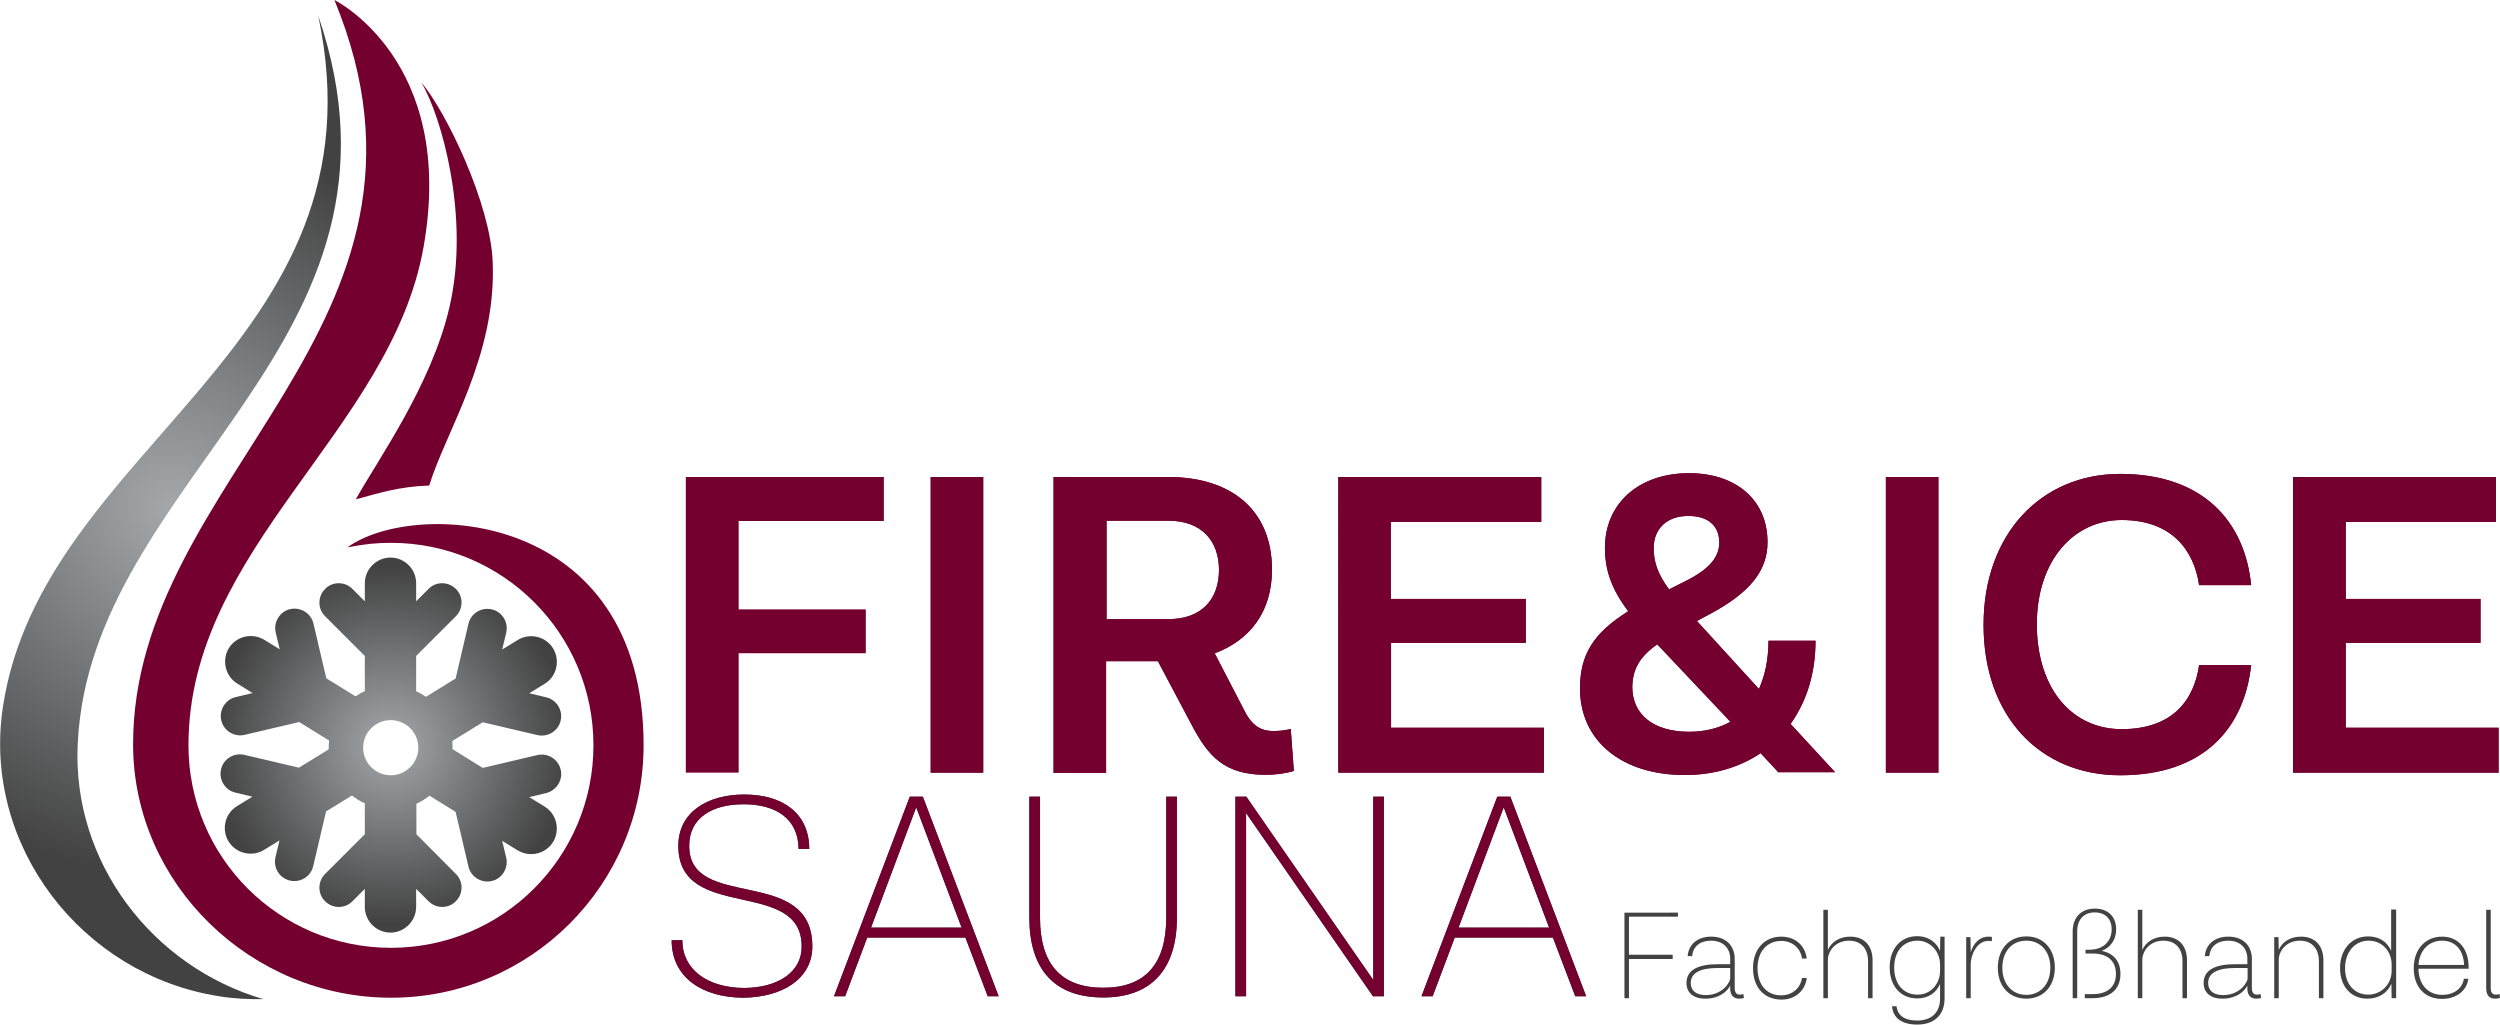
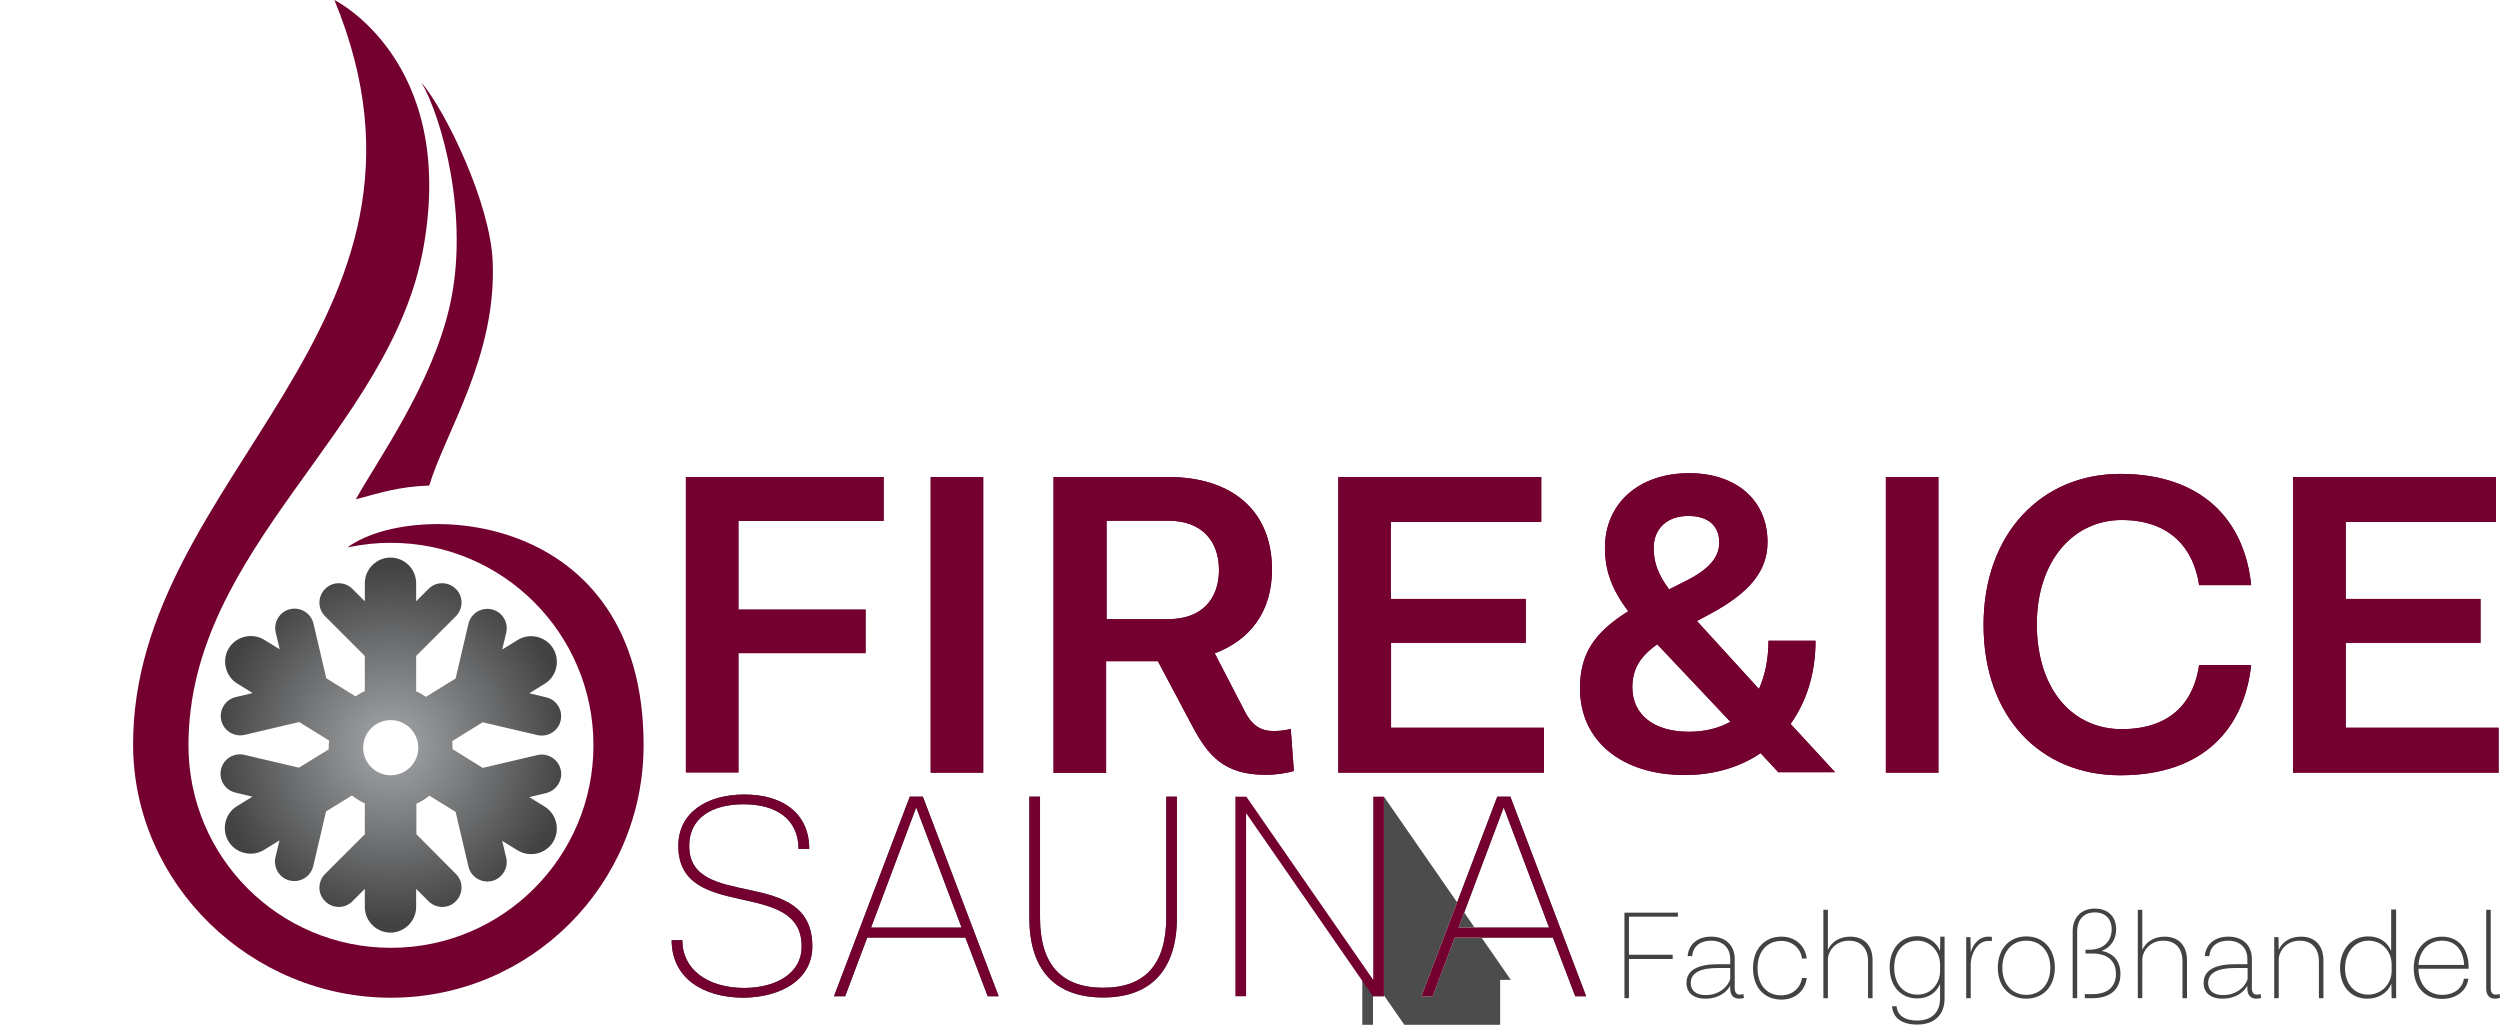
<svg xmlns="http://www.w3.org/2000/svg" version="1.0" viewBox="0 0 1051.9 431.2">
  <radialGradient id="a" cx="164.523" cy="313.524" r="75.426" gradientUnits="userSpaceOnUse">
    <stop offset="0" stop-color="#a5a8ab" />
    <stop offset="1" stop-color="#424242" />
  </radialGradient>
  <path fill="url(#a)" d="M235.9 323.8c-1-4.4-5.5-7.1-9.8-6.1l-23 5.4-12.7-7.9v-.7c0-.9 0-1.8-.1-2.7l12.8-7.9 23 5.4c4.4 1 8.8-1.7 9.8-6.1 1-4.4-1.7-8.8-6.1-9.8l-7.1-1.7 6.5-4c5.1-3.1 6.6-9.9 3.5-14.9-3.1-5.1-9.9-6.6-14.9-3.5l-6.5 4 1.7-7.1c1-4.4-1.7-8.8-6.1-9.8-4.4-1-8.8 1.7-9.8 6.1l-5.4 23-12.5 7.7c-1.3-.9-2.6-1.7-4.1-2.3V276l16.7-16.7c3.2-3.2 3.2-8.4 0-11.5-3.2-3.2-8.4-3.2-11.5 0l-5.2 5.2v-7.6c0-6-4.9-10.8-10.8-10.8s-10.8 4.9-10.8 10.8v7.6l-5.2-5.2c-3.2-3.2-8.4-3.2-11.5 0-3.2 3.2-3.2 8.4 0 11.5l16.7 16.7v14.8c-1.4.6-2.7 1.4-3.9 2.2l-12.3-7.6-5.4-23c-1-4.4-5.5-7.1-9.8-6.1-4.4 1-7.1 5.5-6.1 9.8l1.7 7.1-6.5-4c-5.1-3.1-11.8-1.5-14.9 3.5-3.1 5.1-1.5 11.8 3.5 14.9l6.5 4-7.1 1.7c-4.4 1-7.1 5.5-6.1 9.8 1 4.4 5.5 7.1 9.8 6.1l23-5.4 12.6 7.8c-.1.9-.2 1.9-.2 2.8v.9l-12.5 7.7-23-5.4c-4.4-1-8.8 1.7-9.8 6.1-1 4.4 1.7 8.8 6.1 9.8l7.1 1.7-6.5 4c-5.1 3.1-6.6 9.9-3.5 14.9s9.9 6.6 14.9 3.5l6.5-4-1.7 7.1c-1 4.4 1.7 8.8 6.1 9.8 4.4 1 8.8-1.7 9.8-6.1l5.4-23 10.9-6.7c1.7 1.3 3.5 2.5 5.4 3.3v13l-16.7 16.7c-3.2 3.2-3.2 8.4 0 11.5 3.2 3.2 8.4 3.2 11.5 0l5.2-5.2v7.6c0 6 4.9 10.8 10.8 10.8s10.8-4.9 10.8-10.8V374l5.2 5.2c3.2 3.2 8.4 3.2 11.5 0 3.2-3.2 3.2-8.4 0-11.5L175.2 351v-12.8c2-.9 3.8-2.1 5.5-3.4l11 6.8 5.4 23c1 4.4 5.5 7.1 9.8 6.1 4.4-1 7.1-5.5 6.1-9.8l-1.7-7.1 6.5 4c5.1 3.1 11.8 1.5 14.9-3.5 3.1-5.1 1.5-11.8-3.5-14.9l-6.5-4 7.1-1.7c4.4-1.1 7.2-5.6 6.1-9.9zm-71.5 2.4c-6.4 0-11.6-5.2-11.6-11.6S158 303 164.4 303s11.6 5.2 11.6 11.6-5.2 11.6-11.6 11.6z" />
  <radialGradient id="b" cx="71.703" cy="213.492" r="154.849" gradientUnits="userSpaceOnUse">
    <stop offset="0" stop-color="#a5a8ab" />
    <stop offset="1" stop-color="#424242" />
  </radialGradient>
-   <path fill="url(#b)" d="M32.7 313C38 200.2 181.1 144.7 133.9 6.6 163.5 146 17.8 186.9 1.2 297.6c-8.7 58.1 33.1 112.6 91.1 121.6 6.2 1 12.4 1.3 18.5 1.2C64.3 406.8 30.3 363 32.7 313z" />
  <path fill="#74002F" d="M164.5 228.4c47 0 85.2 38.1 85.2 85.2 0 47-38.1 85.2-85.2 85.2s-85.2-38.1-85.2-85.2c0-83.2 85.2-132.3 98.9-209.6 14-78.7-37.5-104-37.5-104 56.7 137.3-85 199.9-84.7 313.5.2 58.7 49.8 106.3 108.5 106.3s106.3-47.6 106.3-106.3c0-99.2-96.6-103.6-124.6-83.2 7.3-1.4 12.1-1.9 18.3-1.9z" />
  <path fill="#74002F" d="M149.7 210.1c9.7-2.6 18.2-5.4 30.9-5.8 6.9-22.7 28.4-54.5 26.7-94.2-1-24.6-19.6-63.1-30-75.4 8.5 14.3 20.6 56.9 11.8 94.6-7.6 32.8-30.1 64.1-39.4 80.8z" />
  <g fill="#74002F">
    <path d="M310.7 219.2v37.3h53.5v18.3h-53.5V325h-22.1V200.7h83.2v18.5h-61.1zM391.6 200.7h22.1v124.4h-22.1V200.7zM544.4 324.4c-3.1.9-7.1 1.6-12 1.6-17.4 0-24.1-8.2-30.5-20.1l-14.7-27.7h-21.8v47h-22.1V200.7h48.2c26.5 0 43.7 13.8 43.7 39 0 17.8-9.4 29.7-24.1 35.2l12.7 24.5c3.3 6.5 7.4 8.2 12 8.2 3.1 0 5.4-.4 7.3-.9l1.3 17.7zm-78.8-63.9h26.1c14 0 21.2-8.5 21.2-20.7s-7.3-20.7-21.2-20.7h-26.1v41.4zM649.6 306.2v18.9h-86.5V200.7h85.4v18.9h-63.3V252H642v18.5h-56.7v35.7h64.3zM748.4 325.1l-7.6-8.2c-8.9 6-19.8 9.2-31.9 9.2-26.7 0-44.1-14.5-44.1-36.4 0-14 5.4-23.2 20.3-32.5-7.1-9.4-9.8-17.4-9.8-26.7 0-18.7 14.3-31.4 35.4-31.4 19.9 0 33 11.4 33 29 0 12-7.3 21.2-24.3 30.3l-5.4 2.9 26.1 28.6c2.5-5.6 4-12.3 4-20.3h19.8c0 13.8-3.8 25.6-10.5 35l18.7 20.3h-23.7zm-20.3-21.4l-30.8-32.6c-7.6 5.4-10.3 10.5-10.5 17.9 0 11.8 9.1 18.9 23.9 18.9 6.7 0 12.5-1.5 17.4-4.2zm-32.3-73.1c0 6 1.8 11.1 6.5 17.4l7.1-3.6c9.8-4.9 14-10 14-16.1 0-7.1-4.7-11.2-12.9-11.2-8.9-.1-14.7 5.2-14.7 13.5zM793.5 200.7h22.1v124.4h-22.1V200.7zM925.3 279.8h21.9c-2.9 26.5-19.8 46.4-55.1 46.4-33.5 0-57.5-24.5-57.5-63.3 0-38.3 24.3-63.5 57.5-63.5 34.8 0 52.4 19.9 55.1 46.8h-21.9c-2.2-15-11.8-27.4-32.6-27.4-20.1 0-35.7 16.9-35.7 44.1.2 27.7 15.4 43.9 35.7 43.9 21.4 0 30.5-12.2 32.6-27zM1051.3 306.2v18.9h-86.5V200.7h85.4v18.9H987V252h56.7v18.5H987v35.7h64.3z" />
    <g>
      <path d="M310.7 219.2v37.3h53.5v18.3h-53.5V325h-22.1V200.7h83.2v18.5h-61.1zM391.6 200.7h22.1v124.4h-22.1V200.7zM544.4 324.4c-3.1.9-7.1 1.6-12 1.6-17.4 0-24.1-8.2-30.5-20.1l-14.7-27.7h-21.8v47h-22.1V200.7h48.2c26.5 0 43.7 13.8 43.7 39 0 17.8-9.4 29.7-24.1 35.2l12.7 24.5c3.3 6.5 7.4 8.2 12 8.2 3.1 0 5.4-.4 7.3-.9l1.3 17.7zm-78.8-63.9h26.1c14 0 21.2-8.5 21.2-20.7s-7.3-20.7-21.2-20.7h-26.1v41.4zM649.6 306.2v18.9h-86.5V200.7h85.4v18.9h-63.3V252H642v18.5h-56.7v35.7h64.3zM748.4 325.1l-7.6-8.2c-8.9 6-19.8 9.2-31.9 9.2-26.7 0-44.1-14.5-44.1-36.4 0-14 5.4-23.2 20.3-32.5-7.1-9.4-9.8-17.4-9.8-26.7 0-18.7 14.3-31.4 35.4-31.4 19.9 0 33 11.4 33 29 0 12-7.3 21.2-24.3 30.3l-5.4 2.9 26.1 28.6c2.5-5.6 4-12.3 4-20.3h19.8c0 13.8-3.8 25.6-10.5 35l18.7 20.3h-23.7zm-20.3-21.4l-30.8-32.6c-7.6 5.4-10.3 10.5-10.5 17.9 0 11.8 9.1 18.9 23.9 18.9 6.7 0 12.5-1.5 17.4-4.2zm-32.3-73.1c0 6 1.8 11.1 6.5 17.4l7.1-3.6c9.8-4.9 14-10 14-16.1 0-7.1-4.7-11.2-12.9-11.2-8.9-.1-14.7 5.2-14.7 13.5zM793.5 200.7h22.1v124.4h-22.1V200.7zM925.3 279.8h21.9c-2.9 26.5-19.8 46.4-55.1 46.4-33.5 0-57.5-24.5-57.5-63.3 0-38.3 24.3-63.5 57.5-63.5 34.8 0 52.4 19.9 55.1 46.8h-21.9c-2.2-15-11.8-27.4-32.6-27.4-20.1 0-35.7 16.9-35.7 44.1.2 27.7 15.4 43.9 35.7 43.9 21.4 0 30.5-12.2 32.6-27zM1051.3 306.2v18.9h-86.5V200.7h85.4v18.9H987V252h56.7v18.5H987v35.7h64.3z" />
    </g>
  </g>
  <g fill="#4C4C4C">
-     <path d="M341.8 398.2c0 13.8-12.8 21.4-29 21.6-17.2-.1-30.2-8.4-30.2-24.2h4.5c0 12.3 10.5 20 26 20.1 14.4-.1 24.3-6.8 24.2-17.5 0-29.1-51.9-9.9-51.9-42.3 0-14 12-21.6 27.8-21.6 16.4 0 27.3 8.1 27.3 22.9H336c-.1-13-9.9-18.8-23.1-18.8-13.5 0-22.9 5.9-22.9 17.4-.2 27.9 51.8 8 51.8 42.4zM406.2 394.5h-41.3l-9.3 24.7h-4.7l31.9-84h5.5l31.9 84h-4.6l-9.4-24.7zm-1.6-4.2l-19.1-50.6-19 50.6h38.1zM495.2 335.2v50.9c0 21.7-10.7 33.6-31 33.6-20.6 0-31.1-11.9-31.1-33.6v-50.9h4.5v50.9c0 19.5 8.8 29.5 26.6 29.5 17.7 0 26.5-10 26.5-29.5v-50.9h4.5zM582.3 335.2v84h-4.6l-53.4-77.1v77.1h-4.5v-84h4.6l53.4 77.1v-77.1h4.5zM653.4 394.5h-41.3l-9.3 24.7h-4.7l31.9-84h5.5l31.9 84h-4.6l-9.4-24.7zm-1.6-4.2l-19.1-50.6-19 50.6h38.1z" />
+     <path d="M341.8 398.2c0 13.8-12.8 21.4-29 21.6-17.2-.1-30.2-8.4-30.2-24.2h4.5c0 12.3 10.5 20 26 20.1 14.4-.1 24.3-6.8 24.2-17.5 0-29.1-51.9-9.9-51.9-42.3 0-14 12-21.6 27.8-21.6 16.4 0 27.3 8.1 27.3 22.9H336c-.1-13-9.9-18.8-23.1-18.8-13.5 0-22.9 5.9-22.9 17.4-.2 27.9 51.8 8 51.8 42.4zM406.2 394.5h-41.3l-9.3 24.7h-4.7l31.9-84h5.5l31.9 84h-4.6l-9.4-24.7zm-1.6-4.2l-19.1-50.6-19 50.6h38.1zM495.2 335.2v50.9c0 21.7-10.7 33.6-31 33.6-20.6 0-31.1-11.9-31.1-33.6v-50.9h4.5v50.9c0 19.5 8.8 29.5 26.6 29.5 17.7 0 26.5-10 26.5-29.5v-50.9h4.5zM582.3 335.2v84h-4.6v77.1h-4.5v-84h4.6l53.4 77.1v-77.1h4.5zM653.4 394.5h-41.3l-9.3 24.7h-4.7l31.9-84h5.5l31.9 84h-4.6l-9.4-24.7zm-1.6-4.2l-19.1-50.6-19 50.6h38.1z" />
  </g>
  <g fill="#74002F">
    <path d="M341.8 398.2c0 13.8-12.8 21.4-29 21.6-17.2-.1-30.2-8.4-30.2-24.2h4.5c0 12.3 10.5 20 26 20.1 14.4-.1 24.3-6.8 24.2-17.5 0-29.1-51.9-9.9-51.9-42.3 0-14 12-21.6 27.8-21.6 16.4 0 27.3 8.1 27.3 22.9H336c-.1-13-9.9-18.8-23.1-18.8-13.5 0-22.9 5.9-22.9 17.4-.2 27.9 51.8 8 51.8 42.4zM406.2 394.5h-41.3l-9.3 24.7h-4.7l31.9-84h5.5l31.9 84h-4.6l-9.4-24.7zm-1.6-4.2l-19.1-50.6-19 50.6h38.1zM495.2 335.2v50.9c0 21.7-10.7 33.6-31 33.6-20.6 0-31.1-11.9-31.1-33.6v-50.9h4.5v50.9c0 19.5 8.8 29.5 26.6 29.5 17.7 0 26.5-10 26.5-29.5v-50.9h4.5zM582.3 335.2v84h-4.6l-53.4-77.1v77.1h-4.5v-84h4.6l53.4 77.1v-77.1h4.5zM653.4 394.5h-41.3l-9.3 24.7h-4.7l31.9-84h5.5l31.9 84h-4.6l-9.4-24.7zm-1.6-4.2l-19.1-50.6-19 50.6h38.1z" />
  </g>
  <g fill="#424242">
    <path d="M685.4 385.7v16h18.4v1.8h-18.4V420h-1.9v-36H706v1.7h-20.6zM733.8 419.9c-.6.2-1.3.3-2.1.3-2.3 0-3.7-1.5-3.7-4.2v-1.3c-1.3 2.5-4.6 5.5-10.5 5.5-5.2 0-7.9-2.7-7.9-6.6 0-5.7 5.3-7.9 13.2-7.9h5.2v-2.2c0-4.7-3.1-7.7-8.1-7.7-4.6 0-7.6 2.5-7.9 6.5h-1.9c.4-5 4.2-8.2 9.9-8.2 6.1 0 9.9 3.7 9.9 9.4v12.3c0 1.8.8 2.7 2.1 2.7.6 0 1-.1 1.5-.3l.3 1.7zm-5.8-8.1v-4.5h-5.3c-6.8 0-11.3 1.8-11.3 6.3 0 3.1 2.1 5.1 6.4 5.1 7.5-.1 10.2-5.9 10.2-6.9zM737.6 407.3c0-7.9 4.8-13.2 11.9-13.2 6 0 10.1 3.9 10.7 9.2h-2c-.5-4.1-3.9-7.4-8.7-7.4-6 0-10 4.5-10 11.4 0 7.1 3.9 11.5 9.9 11.5 4.9 0 8.2-3.2 8.8-7.3h2c-.6 5.2-4.7 9.1-10.7 9.1-7.4-.1-11.9-5.3-11.9-13.3zM787.9 404v16H786v-15.6c0-5.2-2.9-8.6-8-8.6-5.8 0-8.9 4.4-8.9 8.1V420h-1.9v-37.2h1.9v16.9c1.4-3.2 4.7-5.6 9.4-5.6 5.9 0 9.4 3.8 9.4 9.9zM818.2 394.3v25.8c0 7.1-4.5 11-11.5 11-6.4 0-10.2-2.7-10.6-7.7h1.9c.4 3.9 3.4 6 8.7 6 5.8 0 9.6-3.2 9.6-9.3V414c-1.6 3.8-5.1 6.1-9.6 6.1-6.9 0-11.6-5.1-11.6-13.1s4.8-13.1 11.6-13.1c4.5 0 8 2.4 9.6 6.2l.1-6h1.8zm-1.9 14.2v-2.6c0-5.7-4.2-10.1-9.5-10.1-5.8 0-9.8 4.3-9.8 11.3 0 7.1 4 11.4 9.8 11.4 5.3.1 9.5-4.3 9.5-10zM838.1 394.2v1.8c-.2-.1-.7-.1-1.5-.1-5 0-7.4 6.2-7.4 9.7V420h-1.9v-25.7h1.8l.1 6.4c1-3.5 3.5-6.6 7.5-6.6.6 0 1.1.1 1.4.1zM864.6 407.1c0 7.8-4.8 13.1-12 13.1s-12-5.2-12-13c0-7.9 4.8-13.2 12-13.2s12 5.3 12 13.1zm-22.1.1c0 6.8 4.1 11.4 10.1 11.4s10.1-4.6 10.1-11.4-4-11.4-10.1-11.4-10.1 4.6-10.1 11.4zM892.2 409.8c0 6.4-4.2 10.2-11.8 10.2h-3.2v-1.7h3.2c6.4 0 9.9-3.1 9.9-8.5 0-5.5-3.5-8.6-9.9-8.6h-2.9v-1.6h1.6c6.1 0 9.4-3.7 9.4-8.6 0-4.3-2.6-7.1-7.1-7.1-4.8 0-7.4 3.2-7.4 8V420h-1.9v-28.1c0-5.8 3.5-9.6 9.3-9.6 5.7 0 9 3.5 9 8.7 0 4.2-2.2 7.6-6.1 9.1 5.1 1 7.9 4.4 7.9 9.7zM920.2 404v16h-1.9v-15.6c0-5.2-2.9-8.6-8-8.6-5.8 0-8.9 4.4-8.9 8.1V420h-1.9v-37.2h1.9v16.9c1.4-3.2 4.7-5.6 9.4-5.6 5.9 0 9.4 3.8 9.4 9.9zM951.4 419.9c-.6.2-1.3.3-2.1.3-2.3 0-3.7-1.5-3.7-4.2v-1.3c-1.3 2.5-4.6 5.5-10.5 5.5-5.2 0-7.9-2.7-7.9-6.6 0-5.7 5.3-7.9 13.2-7.9h5.2v-2.2c0-4.7-3.1-7.7-8.1-7.7-4.6 0-7.6 2.5-7.9 6.5h-1.9c.4-5 4.2-8.2 9.9-8.2 6.1 0 9.9 3.7 9.9 9.4v12.3c0 1.8.8 2.7 2.1 2.7.6 0 1-.1 1.5-.3l.3 1.7zm-5.7-8.1v-4.5h-5.3c-6.8 0-11.3 1.8-11.3 6.3 0 3.1 2.1 5.1 6.4 5.1 7.5-.1 10.2-5.9 10.2-6.9zM977.6 404.1V420h-1.9v-15.5c0-5.3-2.9-8.7-8-8.7-5.8 0-8.9 4.4-8.9 8.1V420h-1.9v-25.7h1.8l.1 5.4c1.4-3.3 4.7-5.6 9.4-5.6 5.9 0 9.4 3.8 9.4 10zM1008.2 382.8V420h-1.9l-.1-6.1c-1.6 3.9-5.4 6.3-10.1 6.3-6.8 0-11.5-5-11.5-12.9 0-7.8 4.8-13.3 11.8-13.3 4.7 0 8.1 2.3 9.7 6.1v-17.4h2.1zm-1.9 25.7v-2.6c0-5.8-4.1-10.1-9.7-10.1-5.8 0-9.9 4.8-9.9 11.6s4.1 11.1 9.7 11.1 9.9-4.4 9.9-10zM1038.8 407.6h-21.2c.1 6.8 4.1 11 10 11 5.3 0 8.6-3.1 9.1-6.8h1.9c-.6 4.7-4.7 8.5-11.1 8.5-7.3 0-11.9-5.1-11.9-12.9 0-8 4.9-13.3 11.9-13.3s11.2 5.2 11.2 12.9v.6zm-21.2-1.6h19.2c-.3-6.4-3.8-10.2-9.3-10.2-5.5 0-9.5 4-9.9 10.2zM1051.9 419.9c-.7.2-1.3.3-2.1.3-2.3 0-3.7-1.4-3.7-4.2v-33.2h1.9v33c0 1.9.8 2.7 2.2 2.7.6 0 1-.1 1.5-.3l.2 1.7z" />
  </g>
</svg>